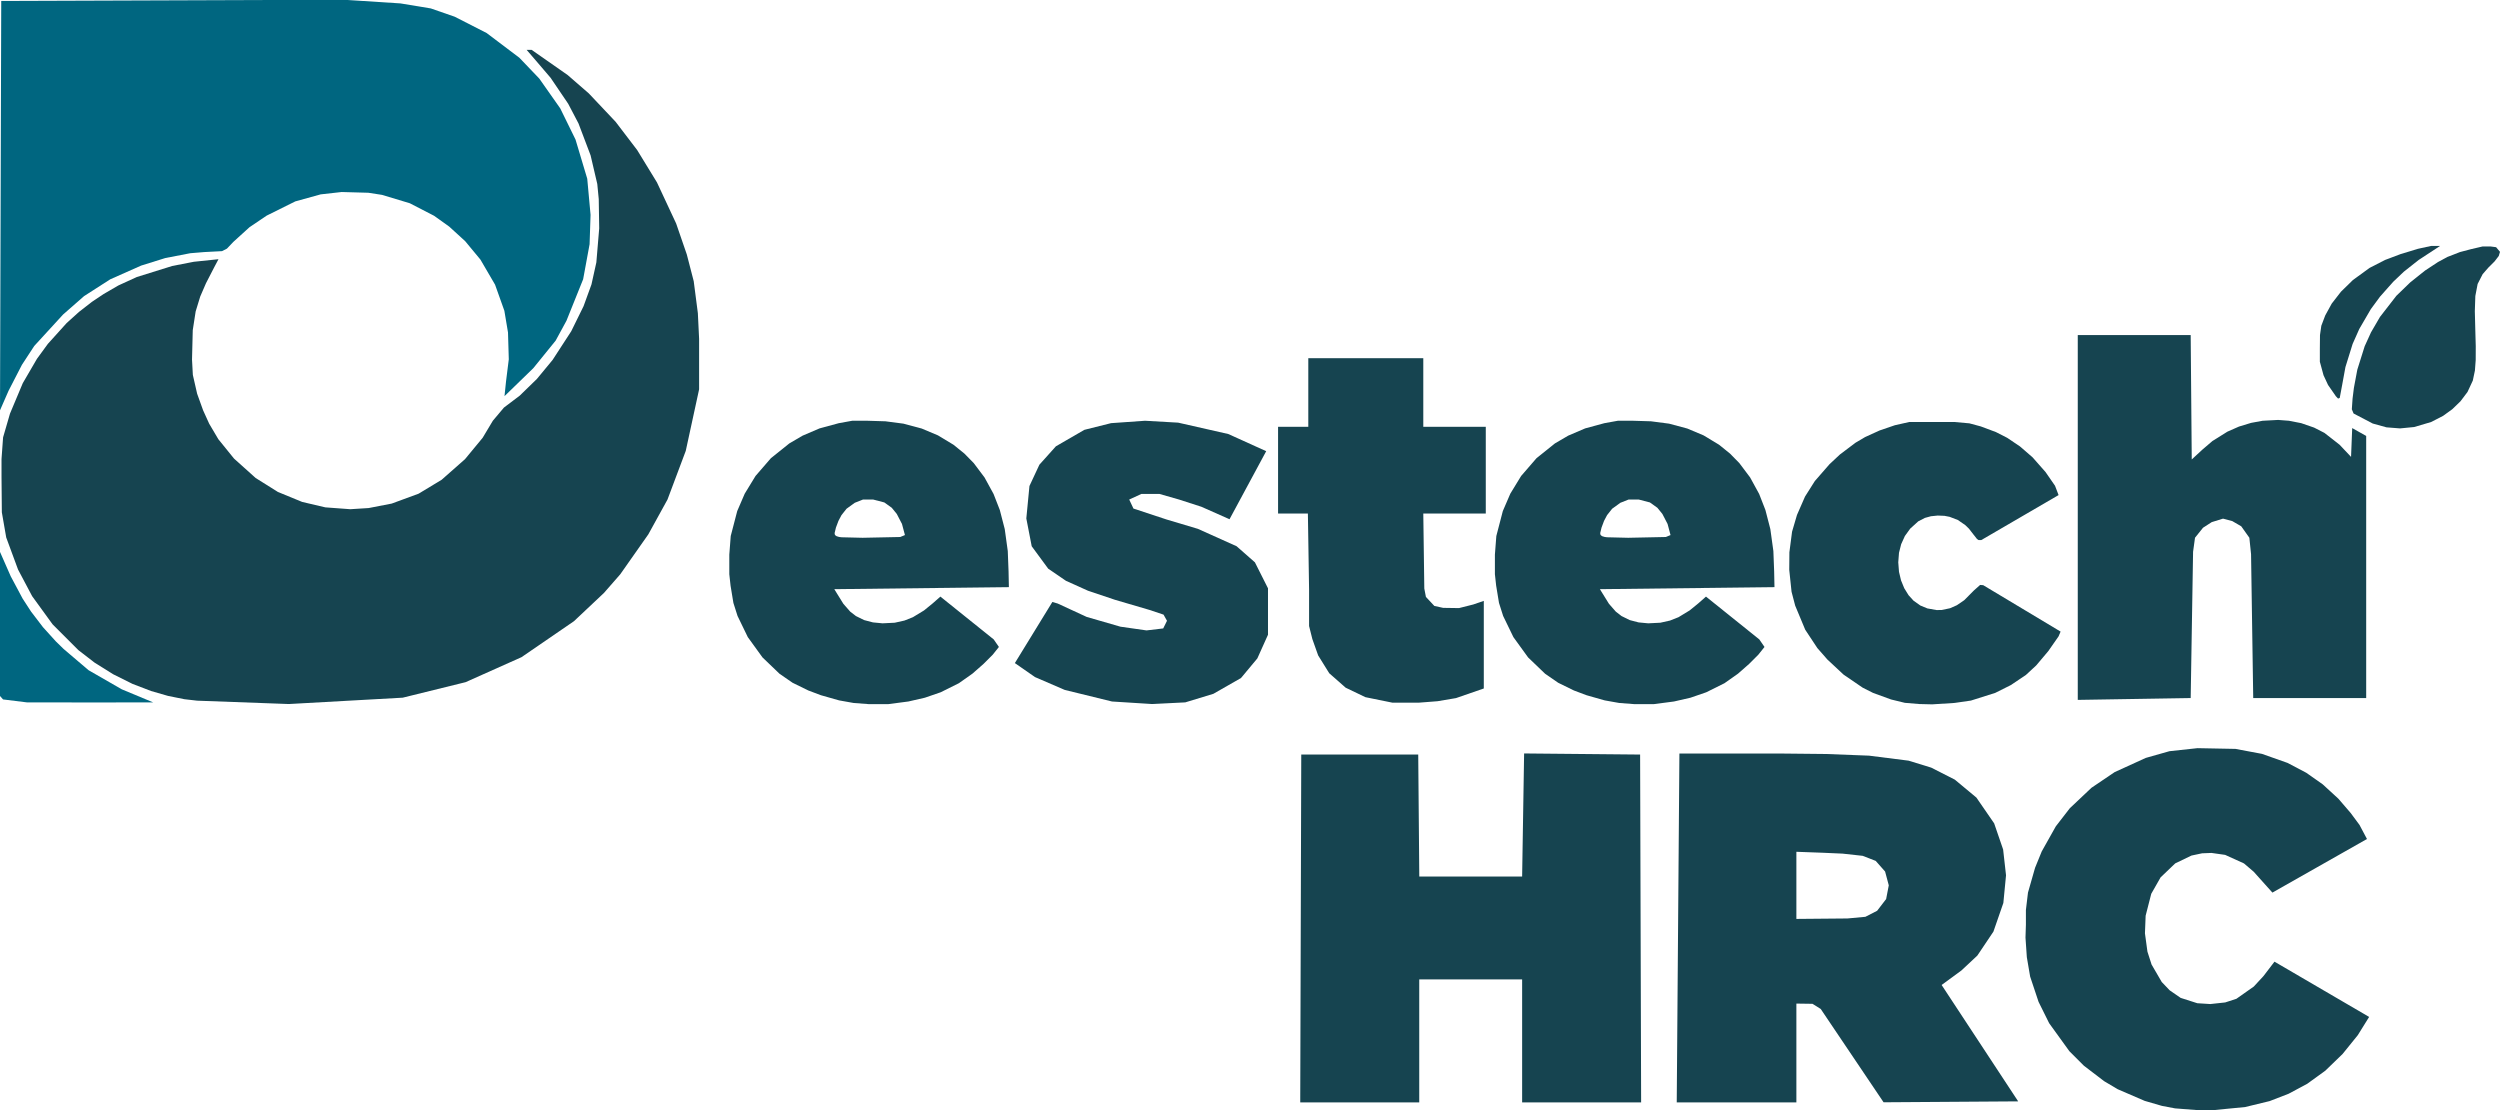
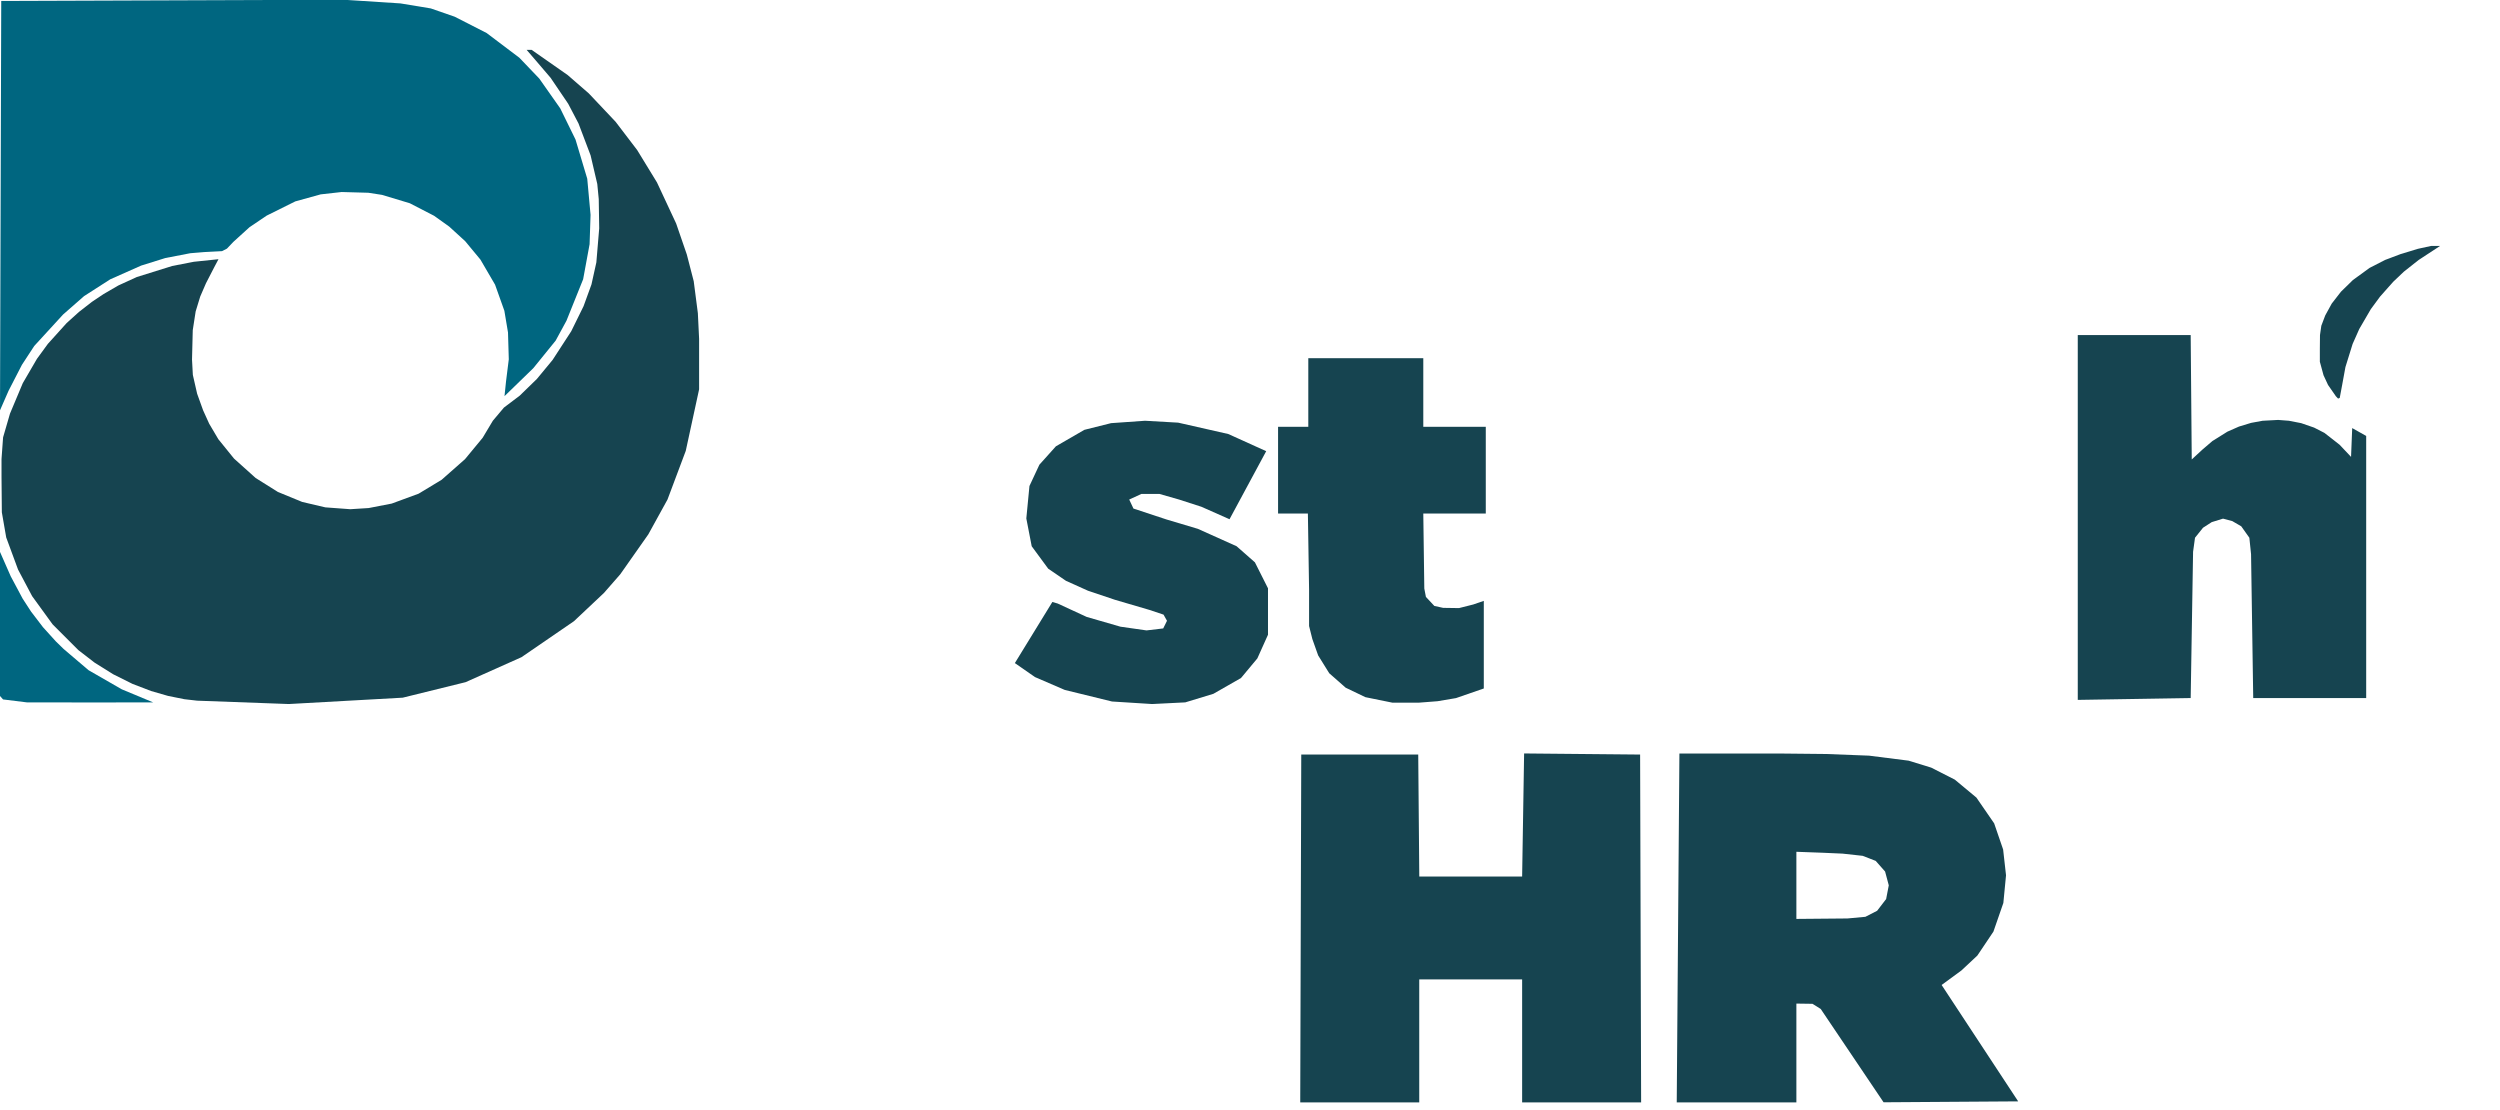
<svg xmlns="http://www.w3.org/2000/svg" id="katman_2" data-name="katman 2" viewBox="0 0 543.3 241.23">
  <defs>
    <style>      .cls-1 {        fill: #164450;      }      .cls-2 {        fill: #006680;      }    </style>
  </defs>
  <g id="katman_2-2" data-name="katman 2">
-     <path class="cls-1" d="M204.38,129.64l-1.68,1.48-1.89,1.54-2.42,1.47-1.84,.73-2.11,.47-2.64,.13-2.09-.2-1.91-.5-1.79-.88-1.24-.96-1.49-1.7-1.97-3.18,37.94-.44-.07-3.42-.17-4.42-.66-4.78-1.07-4.14-1.36-3.49-1.97-3.6-2.34-3.11-2.02-2.06-2.39-1.93-3.36-2.03-3.54-1.49-3.97-1.06-3.91-.51-4.25-.13h-2.9l-2.99,.54-4.17,1.13-3.69,1.58-2.89,1.69-4,3.21-3.34,3.86-2.35,3.85-1.63,3.78-1.41,5.42-.31,4.05v4.25l.27,2.47,.62,3.77,.9,2.83,2.23,4.6,3.2,4.42,3.69,3.54,2.84,1.96,3.43,1.68,2.74,1.03,3.94,1.12,3.14,.56,3.37,.26h4.13l4.42-.58,3.58-.82,3.43-1.18,3.96-1.97,2.96-2.09,2.39-2.1,2.01-2.01,1.34-1.68-1.13-1.64-11.56-9.28Zm-22.72-14.97l.55-1.47,.66-1.25,1.1-1.39,1.78-1.29,1.79-.71h2.22l2.42,.63,1.62,1.16,1.09,1.34,1.13,2.18,.64,2.41-1.02,.42-8.18,.17-4.59-.11-.52-.07-.53-.16-.29-.2-.11-.17-.04-.32,.28-1.16Z" />
-     <path class="cls-1" d="M370.76,129.64l-1.68,1.48-1.89,1.54-2.42,1.47-1.84,.73-2.11,.47-2.64,.13-2.09-.2-1.91-.5-1.79-.88-1.24-.96-1.49-1.7-1.97-3.18,37.94-.44-.07-3.42-.17-4.42-.66-4.78-1.07-4.14-1.36-3.49-1.97-3.6-2.34-3.11-2.02-2.06-2.39-1.93-3.36-2.03-3.54-1.49-3.97-1.06-3.91-.51-4.25-.13h-2.9l-2.99,.54-4.17,1.13-3.69,1.58-2.89,1.69-4,3.21-3.34,3.86-2.35,3.85-1.63,3.78-1.41,5.42-.31,4.05v4.25l.27,2.47,.62,3.77,.9,2.83,2.23,4.6,3.2,4.42,3.69,3.54,2.84,1.96,3.43,1.68,2.74,1.03,3.94,1.12,3.14,.56,3.37,.26h4.13l4.42-.58,3.58-.82,3.43-1.18,3.96-1.97,2.96-2.09,2.39-2.1,2.01-2.01,1.34-1.68-1.13-1.64-11.56-9.28Zm-22.72-14.97l.55-1.47,.66-1.25,1.1-1.39,1.78-1.29,1.79-.71h2.22l2.42,.63,1.62,1.16,1.09,1.34,1.13,2.18,.64,2.41-1.02,.42-8.18,.17-4.59-.11-.52-.07-.53-.16-.29-.2-.11-.17-.04-.32,.28-1.16Z" />
    <polygon class="cls-1" points="220.55 144.1 224.92 147.14 231.38 149.93 241.66 152.45 250.38 153 257.58 152.64 263.69 150.78 269.69 147.35 273.25 143.08 275.56 137.94 275.56 127.85 272.72 122.21 268.74 118.71 260.33 114.93 253.5 112.89 246.32 110.52 245.4 108.56 248.05 107.34 251.97 107.34 256.23 108.56 261.09 110.13 267.2 112.84 275.17 98.05 266.93 94.32 256.04 91.85 248.84 91.44 241.45 91.96 235.66 93.41 229.47 96.99 225.88 100.99 223.72 105.62 223.04 112.67 224.21 118.71 227.79 123.58 231.65 126.22 236.45 128.38 242.28 130.34 249.77 132.54 252.86 133.57 253.61 134.91 252.79 136.57 249.16 137 243.49 136.19 236.16 134.07 229.86 131.16 228.7 130.82 220.55 144.1" />
    <polygon class="cls-1" points="284.23 111.6 284.49 128.14 284.49 136.05 285.2 138.88 286.46 142.43 288.87 146.31 292.44 149.45 296.73 151.51 302.63 152.71 308.26 152.71 312.4 152.39 316.42 151.71 322.46 149.62 322.46 130.58 320.16 131.37 317.07 132.15 313.62 132.1 311.71 131.68 309.88 129.72 309.53 127.9 309.31 111.6 322.89 111.6 322.89 92.75 309.31 92.75 309.31 77.85 284.32 77.85 284.32 92.75 277.75 92.75 277.75 111.6 284.23 111.6" />
-     <polygon class="cls-1" points="430.57 117.37 447.37 107.59 446.6 105.57 444.54 102.59 441.71 99.38 438.97 97.01 436.19 95.14 433.76 93.9 430.47 92.67 427.99 92 424.75 91.71 420.09 91.71 414.92 91.71 411.8 92.41 408.47 93.55 405.33 94.98 403.23 96.22 399.85 98.77 397.62 100.85 394.4 104.54 392.27 107.91 390.52 111.91 389.45 115.55 388.87 120.02 388.84 123.85 389.34 128.6 390.13 131.62 392.31 136.85 394.94 140.83 397.13 143.33 400.65 146.61 404.79 149.44 407.05 150.58 410.97 152.01 413.97 152.74 417.09 153 419.9 153.07 424.78 152.76 428.32 152.25 433.6 150.58 436.96 148.9 440.25 146.7 442.51 144.61 445.14 141.49 447.37 138.29 447.81 137.26 430.99 127.17 430.32 127.12 428.99 128.3 426.86 130.44 425.26 131.53 423.79 132.18 421.99 132.56 420.86 132.58 418.85 132.22 417.31 131.58 415.84 130.53 414.77 129.35 413.83 127.83 413.13 126.12 412.69 124.27 412.53 122.21 412.69 120.13 413.16 118.27 413.97 116.48 415.13 114.88 416.87 113.3 418.32 112.55 419.63 112.19 421.11 112.04 422.57 112.1 423.7 112.32 425.47 113 427.07 114.1 427.89 114.89 428.85 116.13 429.63 117.12 429.96 117.36 430.57 117.37" />
    <polygon class="cls-1" points="451.54 72.81 451.54 152.1 476.08 151.7 476.6 119.91 477.02 116.86 478.76 114.69 480.65 113.47 483.11 112.71 485.11 113.24 487.07 114.38 488.83 116.86 489.2 120.45 489.67 151.7 514.22 151.7 514.22 94.74 511.18 93.03 510.93 99.29 508.45 96.66 505.15 94.08 502.91 92.93 500.1 91.96 497.44 91.44 495.09 91.26 491.71 91.44 489.21 91.9 486.58 92.7 484.06 93.81 480.81 95.84 478.6 97.73 476.31 99.85 476.08 72.81 451.54 72.81" />
    <polygon class="cls-1" points="508.47 86.48 508.98 83.75 509.71 79.77 511.27 74.75 512.72 71.49 515.23 67.18 517.24 64.45 520.1 61.23 522.42 59.03 525.62 56.5 530.29 53.44 528.38 53.44 525.47 54.07 521.72 55.21 518.33 56.49 514.96 58.22 511.33 60.86 508.74 63.39 506.73 65.98 505.32 68.55 504.47 70.79 504.18 72.81 504.15 75.8 504.15 78.61 504.95 81.55 505.93 83.66 507.63 86.11 508.11 86.62 508.47 86.48" />
-     <polygon class="cls-1" points="511.48 89.86 515.64 92.04 518.63 92.87 521.58 93.1 524.66 92.8 528.34 91.71 530.94 90.37 532.93 88.93 534.71 87.21 536.24 85.18 537.39 82.71 537.85 80.52 538.02 78.23 538.03 75.22 537.94 71.95 537.83 67.63 537.94 64.32 538.44 61.71 539.53 59.58 540.74 58.19 542.12 56.81 543.03 55.63 543.3 54.73 542.45 53.72 541.24 53.56 539.52 53.56 536.95 54.16 534.6 54.78 531.87 55.84 529.82 56.95 527.01 58.8 523.78 61.38 520.78 64.28 517.22 68.87 515.27 72.22 513.89 75.25 512.29 80.34 511.55 84.29 511.26 86.62 511.1 88.95 511.48 89.86" />
    <polygon class="cls-1" points="282.79 163.98 282.57 238.57 282.57 239.58 308.43 239.58 308.43 212.85 330.79 212.85 330.79 239.58 356.65 239.58 356.43 163.98 331.22 163.74 330.79 190.49 308.44 190.49 308.21 163.98 282.79 163.98" />
-     <polygon class="cls-1" points="493.84 193.98 514.39 182.33 512.76 179.26 510.84 176.67 508.18 173.58 504.77 170.45 501.2 167.94 497.14 165.8 491.57 163.83 485.81 162.75 477.56 162.59 471.47 163.25 466.32 164.71 459.55 167.8 454.52 171.2 449.81 175.65 446.77 179.58 443.71 185.03 442.26 188.59 440.72 193.98 440.27 197.75 440.27 200.95 440.18 203.76 440.47 208.01 441.19 212.23 443.02 217.72 445.32 222.36 449.72 228.45 452.87 231.6 457.27 234.96 460.22 236.71 466.08 239.24 469.83 240.33 472.67 240.87 477.28 241.23 481.24 241.23 487.92 240.58 493.24 239.29 497.35 237.7 501.39 235.54 505.34 232.68 509.09 229.05 512.39 224.97 514.86 221 494.29 208.99 491.9 212.12 489.79 214.4 486.01 217.06 483.58 217.85 480.34 218.2 477.52 218.02 473.9 216.86 471.52 215.22 469.79 213.41 467.58 209.61 466.68 206.81 466.14 202.83 466.29 199 467.51 194.24 469.54 190.67 472.72 187.63 476.25 185.93 478.56 185.44 480.6 185.36 483.56 185.78 487.66 187.64 489.77 189.44 493.84 193.98" />
    <path class="cls-1" d="M421.95,214.06l4.32-3.17,3.45-3.23,3.49-5.2,2.16-6.23,.58-6.01-.63-5.61-1.95-5.68-3.86-5.6-4.69-3.9-5.13-2.61-4.91-1.51-8.6-1.09-9.36-.36-9.71-.1h-22.14s-.58,75.82-.58,75.82h26v-21.48l3.5,.05,1.79,1.12,13.66,20.28,29.25-.2-16.64-25.3Zm-12.04-18.7l-1.97,2.57-2.55,1.31-3.9,.36-11.1,.1v-14.59l5.75,.21,4.29,.19,4.37,.48,2.83,1.1,2.04,2.31,.8,3-.57,2.96Z" />
    <polygon class="cls-2" points="0 119.94 0 147.5 0 151.25 .66 152 5.84 152.64 20.82 152.66 33.28 152.64 26.46 149.8 19.25 145.65 13.82 141.03 12.14 139.39 9.34 136.3 6.75 132.91 4.93 130.11 2.33 125.24 0 119.94" />
    <polygon class="cls-1" points="42.84 152.27 62.77 153 87.52 151.62 101.18 148.25 113.33 142.82 124.73 135 131.24 128.87 134.79 124.81 140.89 116.13 145.06 108.56 149.03 97.98 151.93 84.61 151.93 78.56 151.93 73.63 151.66 68.06 150.76 61.11 149.26 55.31 146.94 48.57 142.77 39.64 138.47 32.61 133.78 26.46 127.97 20.31 123.38 16.32 115.54 10.84 114.45 10.84 116.46 13.17 119.65 16.9 123.48 22.55 125.72 26.83 128.35 33.77 129.8 39.98 130.12 43.27 130.22 49.62 129.6 57.02 128.54 61.81 126.82 66.54 124.14 71.99 120.09 78.22 116.68 82.35 112.95 85.98 109.51 88.58 107.11 91.43 104.89 95.14 101.05 99.79 95.97 104.27 90.97 107.29 85.12 109.44 80.12 110.41 76.12 110.66 70.71 110.26 65.67 109.08 60.39 106.91 55.56 103.88 50.86 99.66 47.45 95.45 45.46 92.08 44.14 89.17 42.84 85.56 41.91 81.48 41.73 78.14 41.89 71.75 42.52 67.68 43.51 64.45 44.76 61.56 46.54 58.11 47.48 56.33 42.12 56.89 37.44 57.8 29.74 60.2 25.74 62.03 22.53 63.89 19.96 65.61 17.16 67.79 14.49 70.2 10.41 74.72 8.03 77.98 4.95 83.27 2.17 89.89 .67 95.05 .33 99.76 .33 103.59 .4 111.33 1.35 116.8 3.92 123.77 6.98 129.55 11.43 135.68 17.04 141.29 20.58 144.02 24.58 146.52 28.79 148.62 32.83 150.17 36.5 151.23 40.06 151.95 42.84 152.27" />
    <polygon class="cls-2" points="109.64 86.09 115.9 80.01 120.75 74.03 123.1 69.71 126.73 60.68 128.13 53.07 128.34 46.69 127.62 38.84 125.07 30.32 121.75 23.55 117.2 17.08 112.87 12.55 105.76 7.18 98.81 3.63 93.62 1.83 87.03 .74 75.54 0 59.07 0 .27 .21 0 89.17 1.87 84.9 4.76 79.29 7.44 75.19 13.71 68.35 18.26 64.36 23.96 60.7 30.67 57.72 35.92 56.08 41.35 55.03 44.38 54.78 48.25 54.58 49.32 54.03 50.73 52.55 54.22 49.38 57.95 46.86 64.17 43.77 69.69 42.24 74.25 41.73 80.04 41.89 83.02 42.35 89.06 44.17 94.33 46.89 97.63 49.25 101.09 52.41 104.41 56.42 107.59 61.87 109.61 67.54 110.4 72.26 110.57 78.08 109.97 82.89 109.64 86.09" />
  </g>
</svg>